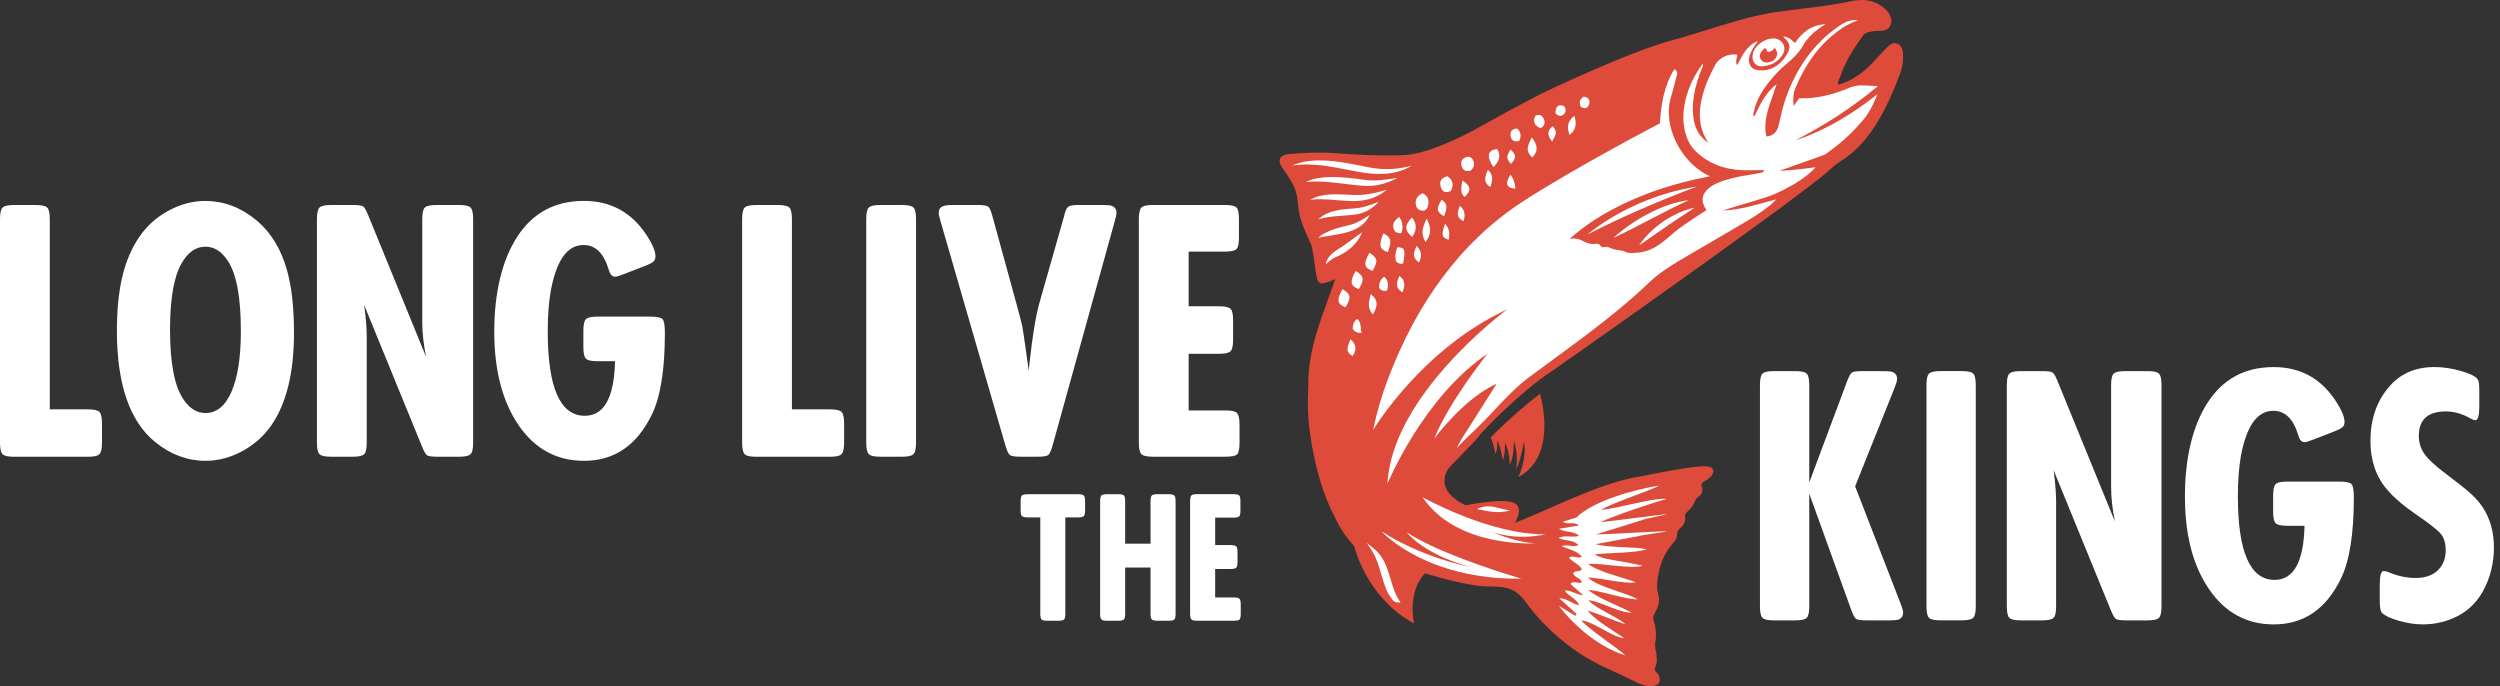
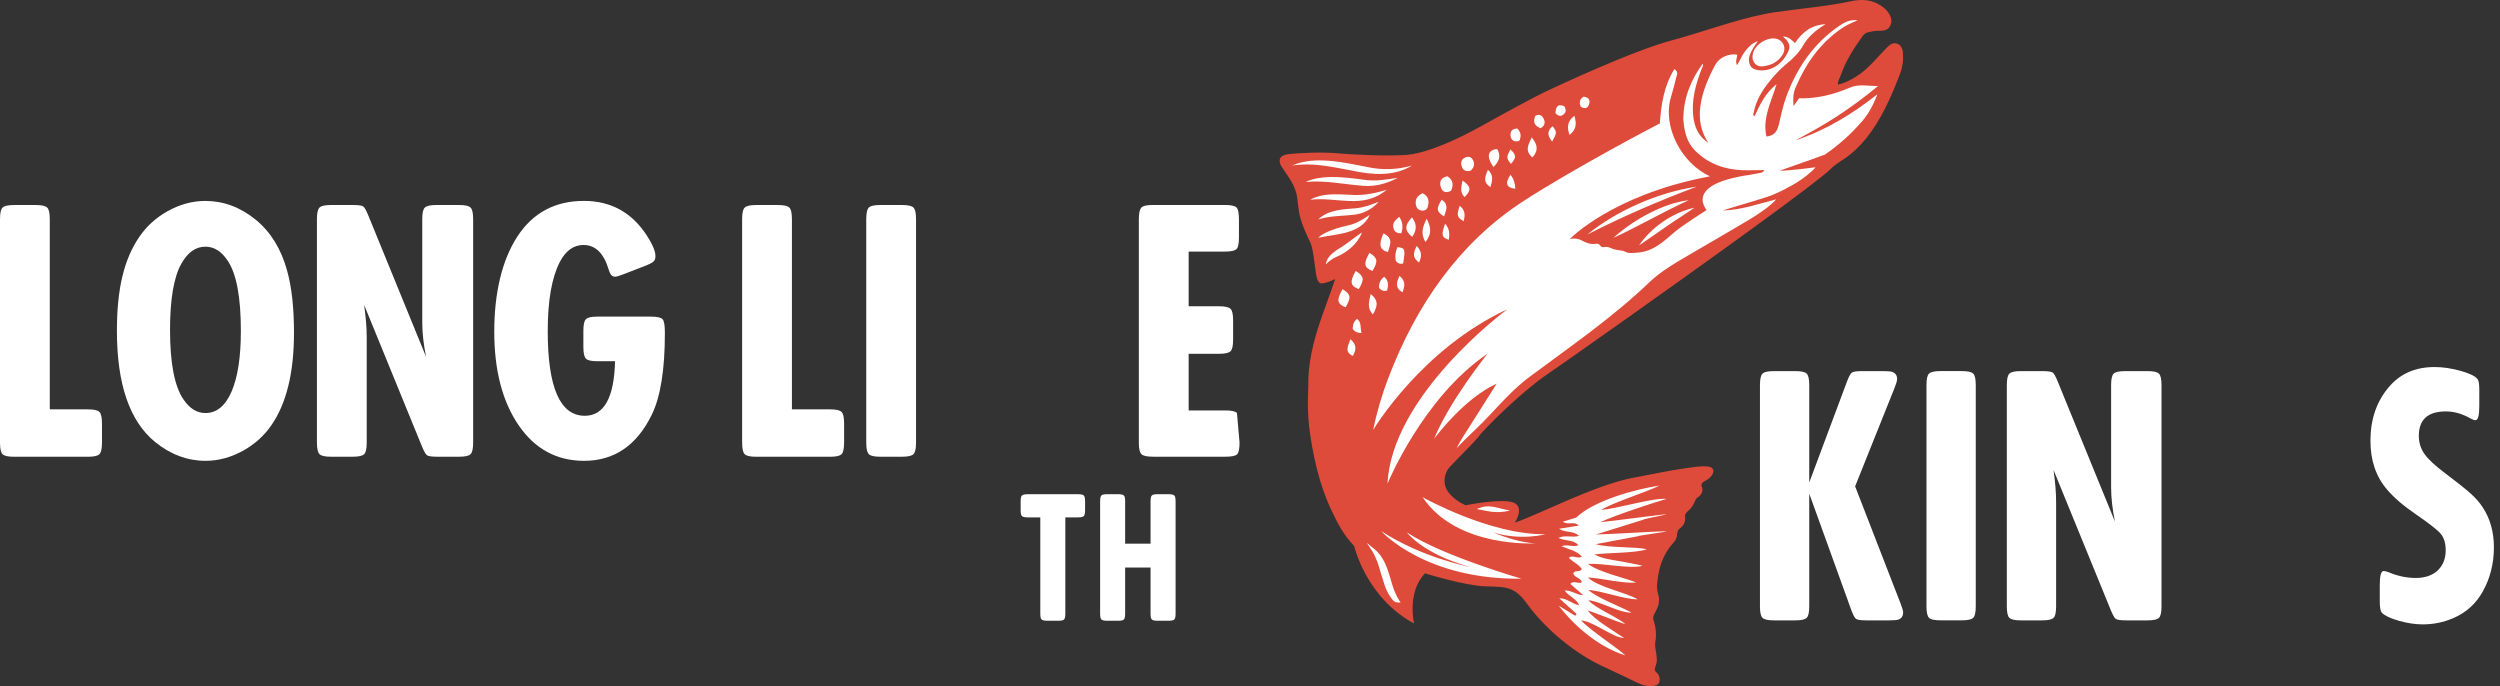
<svg xmlns="http://www.w3.org/2000/svg" version="1.1" viewBox="0 0 317 87" height="87px" width="317px">
  <rect x="0" y="0" width="317" height="87" fill="#333333" stroke="none" />
  <title>lltk-wide-logo</title>
  <g fill-rule="evenodd" fill="none" stroke-width="1" stroke="none" id="Page-1">
    <g fill-rule="nonzero" transform="translate(-137, -20)" id="lltk-2024-desktop">
      <g transform="translate(-465, -389)" id="header">
        <g transform="translate(602, 409)" id="lltk-wide-logo">
          <path fill="#FFFFFF" id="Path" d="M235.995,1.705 C235.995,1.705 226.531,3 222.647,3.647 C218.764,4.294 212.09,6.062 212.09,6.062 C212.09,6.062 199.222,11.448 195.196,13.352 C191.17,15.255 185.692,18.592 181.607,19.539 C177.522,20.485 173.388,20.179 170.103,19.883 C166.815,19.587 164.24,19.413 163.857,20.346 C163.474,21.279 163.328,21.787 164.125,22.629 C164.922,23.471 165.917,29.101 166.467,30.691 C167.013,32.285 167.215,34.776 168.51,34.776 C169.804,34.776 170.681,34.442 169.72,37.073 C168.76,39.707 167.365,44.339 167.514,50.964 C167.664,57.59 171.45,62.667 171.871,65.979 C172.295,69.292 173.451,71.084 174.561,73.676 C175.671,76.269 178.166,78.259 178.103,75.983 C178.041,73.708 178.81,71.401 180.842,71.954 C182.874,72.507 184.346,73.37 188.194,73.645 C192.043,73.92 192.596,74.077 194.566,76.631 C196.535,79.185 203.272,84.077 204.841,84.505 C206.411,84.937 208.996,85.243 208.996,80.998 C208.996,76.753 209.212,72.876 209.765,70.6 C210.319,68.325 211.213,68.909 212.288,66.139 C213.363,63.369 213.704,61.929 213.704,61.574 C213.704,61.219 214.442,59.239 210.597,60.488 C206.752,61.737 201.891,62.754 199.368,64.076 C196.845,65.398 193.584,66.72 192.568,66.536 C191.552,66.352 191.152,66.379 191.615,64.935 C192.078,63.491 189.137,63.676 187.269,64.107 C185.4,64.539 185.553,65.182 183.74,63.369 C181.924,61.553 182.387,59.799 184.631,57.492 C186.876,55.185 193.842,48.723 195.836,46.969 C197.83,45.216 204.076,41.555 207.615,38.663 C211.154,35.772 217.198,30.82 220.935,29.004 C224.672,27.187 229.335,22.389 232.411,20.203 C235.487,18.018 237.241,15.805 238.257,13.341 C239.273,10.878 240.965,9.834 238.873,10.018 C236.782,10.203 235.734,10.265 234.381,10.756 C233.027,11.247 230.842,12.757 231.489,10.756 C232.136,8.755 236.072,3.421 236.288,2.565 C236.503,1.709 236.002,1.702 236.002,1.702 L235.995,1.705 Z" />
-           <path fill="#DF4B3A" id="Path" d="M195.283,49.938 C193.849,50.982 191.319,53.146 189.019,55.467 C189.416,56.233 189.611,57.555 189.611,57.555 C189.948,56.897 189.844,55.766 189.844,55.766 C190.268,56.636 190.564,58.345 190.564,58.345 C190.912,57.464 190.815,56.132 190.815,56.132 C191.451,57.332 191.448,58.947 191.448,58.947 C192.022,57.791 191.946,55.905 191.946,55.905 C192.568,57.555 192.273,59.413 192.248,59.559 C192.836,58.286 193.243,55.972 193.243,55.972 C193.63,58.202 192.589,60.363 192.53,60.488 C197.012,58.105 195.801,51.897 195.283,49.941 L195.283,49.938 Z" />
-           <path fill="#DF4B3A" id="Path" d="M224.881,7.642 C225.428,7.245 225.49,6.667 225.048,6.062 C224.801,6.375 224.739,6.417 224.321,6.584 C223.952,6.608 224.036,6.201 223.827,6.079 C223.152,6.566 222.964,7.154 223.333,7.617 C223.653,8.017 224.345,8.028 224.881,7.642 L224.881,7.642 Z" />
          <path fill="#DF4B3A" id="Shape" d="M241.309,6.897 C241.267,6.358 241.173,5.769 240.571,5.54 C240.004,5.334 239.583,5.696 239.214,6.079 C237.986,7.314 236.921,8.727 235.418,9.677 C234.694,10.133 233.942,10.537 233.069,10.721 C232.954,10.408 233.288,9.889 233.375,9.635 C234.002,7.784 235.035,6.156 236.18,4.583 C236.371,4.311 236.611,4.141 236.918,4.078 C237.224,4.023 237.527,3.943 237.833,3.915 C238.706,3.866 239.416,4.03 239.771,3.055 C240.011,2.366 239.531,1.437 238.616,0.79 C237.38,-0.083 236.037,-0.139 234.617,0.174 C231.729,0.797 228.448,1.068 224.986,1.559 C224.944,1.559 224.902,1.58 224.843,1.587 C224.787,1.594 224.714,1.601 224.658,1.615 C224.502,1.629 224.345,1.656 224.196,1.691 C223.997,1.726 223.813,1.768 223.622,1.813 C220.497,2.38 215.117,4.298 212.024,5.108 C210.127,5.613 207.688,6.514 205.102,7.579 C202.009,8.849 198.94,10.227 195.909,11.647 C194.865,12.144 190.968,14.225 188,15.892 C185.031,17.566 180.866,19.528 178.082,19.661 C175.305,19.803 171.318,19.598 169.515,19.434 C167.493,19.257 164.859,19.393 163.453,19.535 C162.149,19.664 162.075,20.388 162.465,21.056 C162.855,21.717 163.694,22.73 164.111,23.753 C164.529,24.769 164.466,25.072 164.678,26.627 C164.884,28.175 165.729,29.856 166.161,30.778 C166.599,31.707 166.742,34.526 167.006,35.33 C167.26,36.141 167.654,35.946 168.134,35.834 C168.59,35.726 169.219,35.424 169.299,35.385 C169.272,35.493 168.951,36.415 167.709,39.878 C166.376,43.584 165.844,46.329 165.893,49.029 C165.886,49.057 165.886,49.092 165.886,49.123 C165.872,49.607 165.851,50.094 165.844,50.599 C165.837,50.641 165.837,50.7 165.837,50.742 L165.837,50.79 C165.823,52.182 165.914,53.699 166.15,55.241 C166.752,59.267 167.747,62.694 169.251,65.569 C169.995,67.124 170.771,68.231 171.641,69.16 C171.662,69.188 171.683,69.215 171.711,69.243 C171.711,69.243 173.214,75.789 179.3,79.053 C179.3,79.053 178.371,75.086 180.699,72.699 C180.699,72.699 185.738,74.275 188.379,74.351 C191.02,74.407 192.092,74.386 193.675,76.624 C194.848,78.277 198.581,82.543 204.01,84.85 C204.031,84.864 204.052,84.878 204.079,84.892 C205.054,85.334 206.414,85.977 207.677,86.597 C208.941,87.22 210.134,87.042 210.36,86.597 C210.395,86.527 210.402,86.454 210.416,86.377 C210.444,86.377 210.465,86.384 210.492,86.384 C210.479,86.377 210.472,86.364 210.465,86.364 C210.458,86.364 210.437,86.35 210.43,86.343 C210.499,85.946 210.353,85.518 210.047,85.271 C209.678,84.972 209.863,84.718 209.998,84.255 C210.134,83.792 210.082,83.646 210.047,83.113 C210.012,82.581 209.776,82.083 209.911,81.29 C210.047,80.493 209.974,79.585 209.727,78.854 C209.48,78.124 209.727,78.002 210.096,77.215 C210.472,76.436 210.395,75.74 210.211,75.169 C210.026,74.595 210.11,73.516 210.409,72.222 C210.708,70.931 211.338,69.901 211.707,69.396 C212.083,68.885 212.615,68.523 212.65,67.813 C212.692,67.11 212.949,67.096 213.259,66.783 C213.572,66.477 213.743,65.983 213.669,65.59 C213.593,65.207 213.826,64.988 214.125,64.723 C214.425,64.462 214.713,64.041 214.919,63.543 C215.131,63.046 215.183,63.195 215.528,62.861 C215.876,62.527 215.945,62.089 215.789,61.72 C215.625,61.344 215.91,61.125 216.307,60.923 C216.704,60.725 217.535,59.994 217.167,59.441 C216.798,58.881 214.943,59.194 213.255,59.441 C211.735,59.66 208.725,60.272 207.448,60.513 C207.427,60.513 207.413,60.513 207.392,60.52 C207.364,60.527 207.329,60.533 207.298,60.54 C207.222,60.554 207.148,60.568 207.1,60.575 C202.179,61.518 195.303,65.162 192.085,66.275 C192.168,66.132 193.299,64.358 191.963,63.749 C190.557,63.115 185.828,64.069 185.828,64.069 C184.962,63.672 184.189,63.112 183.657,62.416 C182.912,61.435 183.034,60.046 183.883,59.152 C185.233,57.718 186.653,56.368 187.467,55.397 C187.467,55.397 187.469,55.393 187.474,55.383 C187.603,55.234 187.714,55.084 187.801,54.959 C188.08,54.66 188.368,54.35 188.661,54.051 C188.682,54.03 188.695,54.023 188.716,53.995 C191.166,51.476 194.176,48.862 195.822,47.721 C198.752,45.706 212.476,36.043 222.244,28.938 C224.843,27.048 227.157,25.346 228.911,24.01 C230.557,22.761 231.715,21.839 232.168,21.39 C232.523,21.035 232.919,20.743 233.333,20.482 C233.845,20.169 234.336,19.814 234.781,19.438 C235.463,18.864 236.086,18.209 236.664,17.5 C238.48,15.248 239.757,12.402 240.888,9.465 C241.201,8.64 241.372,7.777 241.292,6.897 L241.309,6.897 Z M197.701,67.044 C198.505,66.908 199.319,66.79 200.172,66.647 C199.632,66.038 198.874,66.626 198.164,66.157 C198.804,65.958 199.33,65.788 199.869,65.624 C202.169,63.411 207.556,61.995 210.416,61.57 C208.906,62.357 204.654,63.658 203.032,64.647 C204.942,64.546 209.532,63.098 211.321,63.262 C209.438,63.794 204.723,65.374 202.91,66.216 C204.74,66.038 209.501,65.381 211.321,65.196 C211.328,65.266 208.398,65.812 208.405,65.875 L208.405,65.889 C206.494,66.484 204.57,67.082 202.364,67.771 C204.309,67.743 209.636,67.382 211.321,67.361 C211.335,67.462 207.681,67.9 207.702,67.994 C206.011,68.307 204.33,68.627 202.336,69.003 C204.02,69.494 207.402,69.299 208.808,69.647 C207.361,70.151 203.905,70.068 202.179,70.301 C202.983,70.733 203.655,70.854 204.33,70.976 C205.026,71.098 207.583,71.529 208.272,71.749 C206.668,72.166 203.209,71.387 201.355,71.502 C202.747,72.573 206.056,73.273 207.448,73.847 C206.063,74.073 202.917,73.276 201.355,73.224 C202.503,74.404 206.219,75.141 207.653,75.987 C206.146,76.057 202.83,74.835 201.417,74.814 C202.545,75.844 205.541,76.93 206.87,77.675 C205.471,77.776 202.781,76.189 201.403,76.112 C202.392,77.205 205.175,78.27 206.098,79.157 C205.033,78.816 202.395,77.751 201.337,77.41 C202.082,78.552 204.883,80.17 205.92,80.886 C204.657,80.949 202.075,78.788 200.492,78.666 C201.414,79.766 205.342,82.334 206.098,83.11 C202.259,81.906 199.131,78.76 197.645,76.801 C198.341,77.233 199.044,77.654 199.747,78.085 C199.81,78.009 199.862,77.922 199.918,77.845 C199.236,77.236 198.56,76.617 197.711,75.858 C198.769,75.865 199.336,76.589 200.245,76.746 C199.855,75.865 198.933,75.639 198.393,74.88 C199.239,74.818 199.799,75.413 200.756,75.468 C200.123,74.915 199.636,74.48 199.124,74.042 C199.58,73.509 200.133,74.125 200.586,73.823 C200.429,73.241 199.643,73.262 199.479,72.695 C199.712,72.239 200.339,72.619 200.572,72.156 C200.182,71.533 199.437,71.275 198.926,70.722 C199.472,70.312 199.97,70.914 200.586,70.593 C199.945,69.835 199.002,69.685 197.986,69.257 C198.825,68.958 199.507,69.449 200.144,69.121 C199.462,68.377 198.477,68.652 197.611,68.206 C198.477,67.789 199.323,68.22 200.217,67.945 C199.465,67.242 198.477,67.59 197.698,67.051 L197.701,67.044 Z M225.017,4.875 C226.033,4.983 226.565,5.989 226.075,6.869 C225.782,7.374 225.351,7.784 224.832,8.049 C224.547,8.184 224.237,8.289 223.917,8.348 C223.656,8.404 223.378,8.449 223.113,8.397 C222.852,8.341 222.616,8.198 222.459,7.986 C222.226,7.687 222.167,7.269 222.247,6.907 C222.268,6.765 222.303,6.636 222.355,6.518 C222.71,5.568 224.022,4.771 225.017,4.879 L225.017,4.875 Z M200.805,12.256 C201.529,12.339 201.657,12.781 201.48,13.272 C201.289,13.797 200.864,13.804 200.436,13.526 C200.224,13.021 200.266,12.59 200.805,12.256 Z M199.632,14.678 C199.952,15.756 199.845,16.459 199.006,17.113 C198.721,16.177 198.658,15.433 199.632,14.678 Z M198.341,13.463 C198.62,13.888 198.574,14.243 198.24,14.528 C197.92,14.789 197.586,14.726 197.231,14.357 C197.259,13.526 197.53,13.136 198.338,13.463 L198.341,13.463 Z M196.88,16.003 C197.433,16.755 197.433,16.842 196.81,17.949 C196.201,17.19 196.142,16.598 196.88,16.003 Z M194.677,14.691 C195.14,14.444 195.481,14.584 195.693,14.97 C195.954,15.433 195.954,15.885 195.359,16.261 C194.548,15.948 194.35,15.422 194.677,14.691 L194.677,14.691 Z M194.225,17.423 C194.928,18.303 195.14,19.041 194.308,19.963 C193.299,19.104 193.804,18.338 194.225,17.423 Z M191.872,16.417 C192.008,16.341 192.179,16.296 192.377,16.289 C192.846,16.729 192.934,17.257 192.641,17.872 C192.422,17.935 192.224,17.935 192.074,17.907 C191.775,17.837 191.591,17.607 191.542,17.246 C191.486,16.849 191.605,16.557 191.876,16.414 L191.872,16.417 Z M191.528,18.951 C192.293,19.681 192.293,19.967 191.591,20.788 C190.996,20.078 190.996,19.887 191.528,18.951 Z M191.528,22.159 C191.952,22.677 192.116,23.279 192.144,23.934 C191.003,23.812 190.801,23.259 191.528,22.159 Z M189.844,18.895 C190.334,19.754 190.122,20.437 189.374,21.188 C188.431,19.838 188.643,19.01 189.844,18.895 Z M188.671,21.533 C189.43,22.201 189.224,22.945 188.991,23.718 C188.205,23.227 188.132,22.688 188.671,21.533 Z M185.797,19.967 C186.173,19.803 186.493,19.866 186.712,20.193 C187.06,20.732 186.945,21.216 186.472,21.641 C185.877,21.804 185.484,21.606 185.324,21.014 C185.195,20.558 185.338,20.169 185.8,19.963 L185.797,19.967 Z M185.713,24.991 C185.087,24.403 185.289,23.714 185.449,22.883 C186.548,23.676 186.576,24.104 185.713,24.991 Z M185.094,26.098 C185.846,26.693 185.762,27.34 185.598,28.05 C184.732,27.56 184.683,27.299 185.094,26.098 Z M183.542,22.35 C184.301,22.876 184.321,23.499 183.98,24.209 C183.319,24.522 182.853,24.344 182.682,23.676 C182.498,23.043 182.689,22.528 183.542,22.35 Z M182.801,25.333 C183.758,25.928 183.354,26.669 183.114,27.441 C182.133,26.846 182.084,26.47 182.801,25.333 Z M183.702,30.406 C182.801,30.1 182.731,29.811 183.239,28.37 C183.806,28.986 183.827,29.661 183.702,30.406 Z M180.389,24.494 C181.155,24.891 181.256,25.51 181.037,26.199 C180.974,26.54 180.696,26.731 180.327,26.704 C179.881,26.69 179.603,26.376 179.533,25.966 C179.405,25.249 179.759,24.779 180.393,24.497 L180.389,24.494 Z M180.744,30.691 C180.135,29.613 180.348,28.823 180.908,27.737 C181.503,28.903 181.534,29.696 180.744,30.691 Z M179.638,31.189 C180.285,31.871 180.313,32.445 179.937,33.284 C179.071,32.689 179.185,32.069 179.638,31.189 Z M179.067,30.037 C178.096,29.251 178.065,28.583 179.039,27.566 C179.721,28.461 179.627,29.226 179.067,30.037 Z M163.857,20.993 C165.044,20.447 166.397,20.311 167.699,20.346 C169.574,20.388 171.603,20.83 173.44,21.192 C175.309,21.588 177.181,21.519 179.043,20.993 C176.736,22.413 173.952,22.18 171.412,21.627 C168.899,21.164 166.422,20.576 163.857,20.993 L163.857,20.993 Z M177.912,33.416 C177.494,33.51 177.237,33.388 177.011,33.11 C176.861,32.501 176.934,31.916 177.195,31.342 C178.159,31.419 178.232,31.613 177.912,33.416 L177.912,33.416 Z M177.832,37.073 C176.802,36.426 177.129,35.754 177.442,34.985 C178.18,35.539 178.194,36.165 177.832,37.073 Z M176.676,28.847 C176.541,28.245 176.955,27.883 177.421,27.49 C177.905,28.193 177.905,28.833 177.699,29.571 C177.066,29.606 176.763,29.331 176.676,28.847 L176.676,28.847 Z M168.499,22.451 C169.947,22.396 171.509,22.601 172.936,22.792 C174.39,23.018 175.775,22.771 177.237,22.545 C175.932,23.255 174.369,23.694 172.856,23.561 C170.413,23.384 168.029,22.831 165.573,23.078 C166.474,22.629 167.504,22.49 168.499,22.451 L168.499,22.451 Z M175.987,31.968 C174.93,31.662 174.787,31.074 175.413,29.592 C176.739,30.208 176.245,31.081 175.987,31.968 Z M175.894,36.826 C175.417,36.99 175.135,36.798 174.87,36.52 C174.822,35.939 175.02,35.483 175.511,35.086 C176.12,35.619 176.029,36.228 175.894,36.826 Z M166.14,25.333 C167.608,24.473 169.456,24.623 171.074,24.692 C172.734,24.842 174.248,24.55 175.838,24.059 C172.821,26.585 169.564,24.925 166.14,25.329 L166.14,25.333 Z M174.815,25.587 C174.133,26.39 173.155,26.951 172.111,27.163 C170.542,27.417 168.69,27.312 167.163,27.824 C168.405,26.582 170.357,26.533 171.996,26.404 C172.977,26.289 173.865,25.966 174.815,25.587 L174.815,25.587 Z M168.123,33.517 C168.231,32.41 169.414,31.756 170.239,31.238 C171.078,30.698 171.829,30.023 172.703,29.477 C172.121,30.973 170.757,32.055 169.31,32.636 C168.885,32.849 168.51,33.12 168.123,33.517 L168.123,33.517 Z M170.239,36.663 C171.29,37.324 171.352,37.713 170.622,38.963 C169.543,38.545 169.449,38.047 170.239,36.663 Z M171.53,45.136 C170.444,44.575 170.942,43.886 171.231,43.013 C172.062,43.723 171.989,44.363 171.53,45.136 Z M171.523,41.708 C171.523,41.217 171.638,40.786 172.076,40.431 C172.699,40.922 172.431,41.604 172.65,42.206 C172.041,42.247 171.763,42.014 171.523,41.708 Z M172.295,36.663 C171.217,36.245 171.116,35.74 171.906,34.355 C172.964,35.024 173.026,35.413 172.295,36.663 Z M167.135,30.152 C167.605,29.71 168.193,29.449 168.76,29.223 C169.592,28.875 170.521,28.683 171.366,28.471 C172.212,28.21 172.922,27.754 173.687,27.243 C172.546,29.741 169.449,29.637 167.135,30.152 L167.135,30.152 Z M173.646,32.055 C174.703,32.723 174.759,33.113 174.035,34.355 C172.95,33.945 172.856,33.44 173.646,32.055 Z M174.077,39.878 C173.284,38.977 173.614,38.225 173.806,37.278 C174.877,38.159 174.644,38.896 174.077,39.878 Z M177.23,76.387 L177.209,76.387 C176.812,76.373 176.635,76.133 176.499,75.949 C176.478,75.914 176.45,75.879 176.422,75.841 C175.848,75.124 175.577,74.251 175.344,73.478 C175.267,73.252 175.194,73.015 175.124,72.768 C174.839,71.78 174.55,70.753 173.976,69.852 L173.308,68.836 L174.251,69.602 C175.5,70.625 175.911,72.044 176.325,73.412 C176.586,74.334 176.864,75.288 177.404,76.095 L177.595,76.408 L177.233,76.387 L177.23,76.387 Z M175.156,67.357 C180.226,70.659 186.044,71.815 186.399,71.895 C180.563,70.27 178.507,67.67 178.385,67.507 C182.843,70.468 192.923,73.377 192.923,73.377 C180.876,73.527 175.319,67.549 175.156,67.357 Z M187.672,64.382 C188.581,64.048 189.447,64.26 190.286,64.476 C190.463,64.518 190.655,64.56 190.846,64.605 L191.479,64.747 L190.846,64.862 C190.449,64.932 190.06,64.949 189.666,64.932 C188.998,64.904 188.354,64.761 187.7,64.633 L187.258,64.549 L187.669,64.386 L187.672,64.382 Z M195.992,67.733 C195.992,67.733 192.892,68.613 189.297,67.5 C189.788,67.712 192.593,68.843 194.722,68.892 C194.722,68.892 184.742,69.553 180.389,63.049 C180.389,63.049 189.03,67.89 195.992,67.733 L195.992,67.733 Z M238.031,11.974 L238.031,12.002 C237.955,12.221 237.3,13.996 236.215,15.259 C236.173,15.314 236.131,15.374 236.079,15.422 L235.95,15.551 C234.607,17.113 233.083,18.432 231.42,19.591 C230.417,19.974 229.405,20.329 228.382,20.684 C227.557,20.976 226.75,21.265 225.657,21.647 C227.028,21.647 230.216,21.206 230.216,21.206 C229.909,21.567 229.513,21.922 229.095,22.249 C229.095,22.256 229.053,22.291 229.019,22.312 C228.232,22.938 227.345,23.46 226.656,23.794 C226.642,23.815 226.614,23.822 226.593,23.843 C225.769,24.292 224.919,24.689 224.015,24.985 C222.177,25.587 220.295,26.091 218.444,26.69 C220.779,26.627 222.974,25.858 225.222,25.277 C224.484,26.115 223.583,26.683 222.71,27.285 C221.753,27.946 213.83,32.494 212.834,33.113 L212.82,33.113 C211.522,33.907 210.245,34.738 209.135,35.796 C204.445,40.288 199.096,43.953 193.908,47.815 C191.302,49.753 189.371,52.314 187.015,54.524 C186.176,55.317 185.404,56.079 184.694,56.824 C185.035,56.177 185.376,55.561 185.724,55.056 L189.785,48.647 C185.731,50.477 182.167,55.206 181.847,55.644 C183.723,50.975 188.469,45.038 188.612,44.861 C180.442,50.362 175.935,61.323 175.935,61.323 C176.482,50.157 190.686,39.544 191.128,39.217 C180.323,44.241 174.362,54.138 174.112,54.52 C174.575,52.269 175.232,50.063 176.015,47.996 C179.599,38.555 185.115,30.747 193.108,25.541 C199.674,21.289 209.967,15.902 210.472,15.645 C210.628,13.244 210.99,10.895 212.309,8.765 C212.897,9.141 212.615,9.496 212.556,9.789 C212.358,10.613 212.138,11.427 211.902,12.224 C210.701,16.108 213.315,20.784 216.836,22.361 C216.822,22.361 216.815,22.368 216.808,22.368 L216.794,22.368 C216.739,22.368 216.631,22.375 216.509,22.423 L216.502,22.423 C204.34,24.772 199.034,30.326 199.034,30.326 C199.778,30.114 200.353,30.368 200.68,30.545 C201.007,30.723 201.609,31.029 202.298,30.914 C202.987,30.799 202.886,31.439 203.342,31.339 C203.797,31.238 204.003,31.359 204.358,31.502 C204.713,31.652 205.082,31.707 205.708,31.794 C206.327,31.878 205.934,32.233 207.9,32.007 C209.873,31.773 211.188,30.375 212.379,29.393 C213.572,28.412 216.391,26.637 216.391,26.637 C216.119,26.276 215.973,25.907 215.9,25.538 L215.9,25.524 C215.681,23.293 219.599,22.584 220.897,22.323 C221.053,22.302 221.21,22.274 221.367,22.246 C221.401,22.239 221.443,22.239 221.481,22.232 C221.575,22.225 221.645,22.204 221.694,22.197 C222.226,22.103 222.738,22.006 223.263,21.912 C223.413,21.884 223.604,21.849 223.695,21.564 C222.752,21.564 221.864,21.613 220.956,21.578 C218.684,21.501 216.641,20.774 214.978,19.142 C213.878,18.063 213.565,16.664 213.443,15.137 C213.464,12.183 214.564,9.956 215.844,8.153 C215.879,8.146 215.907,8.125 215.938,8.118 C215.966,8.404 215.81,8.623 215.726,8.842 C215.002,10.745 214.477,12.67 214.703,14.733 C214.853,16.125 215.385,17.319 216.634,18.119 C215.632,16.678 215.385,15.088 215.618,13.397 C215.883,11.539 216.627,9.841 217.508,8.195 C218.005,7.294 219.227,6.74 220.284,6.932 C220.271,7.342 219.999,7.77 220.257,8.268 C220.632,7.68 220.852,7.04 221.273,6.514 C221.69,5.982 222.125,5.477 222.905,5.216 C222.679,5.543 222.515,5.756 222.365,5.996 C221.927,6.74 221.485,7.523 221.969,8.365 C222.188,8.762 222.72,8.891 223.141,8.919 C224.801,9.054 226.207,7.875 226.805,6.392 C227.112,5.648 226.642,5.15 226.075,4.611 C226.799,4.673 227.174,5.042 227.602,5.463 C228.476,4.165 229.575,3.184 231.479,3.062 C230.243,3.828 229.287,4.639 228.667,5.71 C228.107,6.712 227.317,7.45 226.468,8.153 C225.737,8.762 225.069,9.458 224.474,10.196 C223.486,11.403 222.665,12.701 222.372,14.27 C222.351,14.42 222.202,14.598 222.473,14.74 C223.162,13.286 223.823,11.807 225.271,10.672 C224.575,12.966 223.461,14.973 223.98,17.308 C224.86,17.225 225.33,16.762 225.542,15.847 C225.828,14.618 226.082,13.369 226.531,12.183 C227.881,8.539 230.003,5.474 233.246,3.261 C233.873,2.836 234.551,2.45 235.56,2.572 C234.75,2.906 234.141,3.181 233.567,3.574 C230.797,5.442 228.987,8.052 227.689,11.076 C227.369,11.828 227.334,12.544 227.428,13.439 C227.707,13.049 227.919,12.764 228.124,12.464 C230.404,12.527 232.533,11.974 234.59,11.1 C235.703,10.624 236.827,10.909 238.125,10.916 C236.371,12.377 234.704,13.585 232.979,14.719 C231.273,15.84 229.478,16.828 227.675,17.792 C231.51,16.515 234.903,14.448 238.052,11.949 L238.031,11.974 Z M214.86,26.342 C213.68,27.159 212.497,27.883 211.331,28.697 C210.151,29.501 209.024,30.322 207.83,31.119 C209.358,28.84 212.177,26.895 214.86,26.342 L214.86,26.342 Z M204.573,30.166 C206.995,27.96 210.854,25.757 214.129,25.388 C210.927,26.843 207.775,28.69 204.573,30.166 Z M201.271,29.741 C205.075,26.648 210.294,24.396 215.141,23.666 C210.399,25.454 205.784,27.434 201.271,29.741 L201.271,29.741 Z" />
          <path fill="#FFFFFF" id="Path" d="M229.412,61.181 L234.183,48.421 C234.43,47.756 234.642,47.363 234.819,47.241 C234.997,47.119 235.442,47.056 236.152,47.056 L238.769,47.056 C239.385,47.056 239.795,47.095 239.997,47.171 C240.366,47.342 240.554,47.634 240.554,48.052 C240.554,48.267 240.446,48.647 240.23,49.186 L235.23,61.668 L240.996,76.533 C241.212,77.09 241.319,77.466 241.319,77.668 C241.319,78.085 241.135,78.378 240.763,78.548 C240.561,78.625 240.154,78.663 239.534,78.663 L236.684,78.663 C235.975,78.663 235.529,78.6 235.352,78.478 C235.174,78.357 234.962,77.953 234.715,77.274 L229.412,62.593 L229.412,76.881 C229.412,77.654 229.304,78.141 229.088,78.339 C228.886,78.555 228.403,78.663 227.63,78.663 L224.944,78.663 C224.171,78.663 223.684,78.555 223.486,78.339 C223.27,78.137 223.162,77.654 223.162,76.881 L223.162,48.838 C223.162,48.066 223.27,47.578 223.486,47.38 C223.688,47.164 224.171,47.056 224.944,47.056 L227.63,47.056 C228.403,47.056 228.89,47.164 229.088,47.38 C229.304,47.582 229.412,48.066 229.412,48.838 L229.412,61.181 Z" />
          <path fill="#FFFFFF" id="Path" d="M246.059,47.053 L248.745,47.053 C249.518,47.053 250.005,47.161 250.203,47.377 C250.419,47.578 250.527,48.062 250.527,48.835 L250.527,76.878 C250.527,77.65 250.419,78.137 250.203,78.336 C250.001,78.552 249.518,78.659 248.745,78.659 L246.059,78.659 C245.286,78.659 244.799,78.552 244.601,78.336 C244.385,78.134 244.277,77.65 244.277,76.878 L244.277,48.835 C244.277,48.062 244.385,47.575 244.601,47.377 C244.803,47.161 245.286,47.053 246.059,47.053 L246.059,47.053 Z" />
          <path fill="#FFFFFF" id="Path" d="M268.176,66.136 C267.852,64.56 267.689,63.108 267.689,61.783 L267.689,48.838 C267.689,48.066 267.797,47.578 268.012,47.38 C268.214,47.164 268.708,47.056 269.495,47.056 L272.296,47.056 C273.069,47.056 273.556,47.164 273.754,47.38 C273.97,47.582 274.078,48.066 274.078,48.838 L274.078,76.881 C274.078,77.654 273.97,78.141 273.754,78.339 C273.552,78.555 273.069,78.663 272.296,78.663 L269.634,78.663 C268.924,78.663 268.479,78.604 268.301,78.489 C268.124,78.374 267.905,77.991 267.64,77.344 L260.392,59.604 C260.608,61.163 260.715,62.513 260.715,63.658 L260.715,76.881 C260.715,77.654 260.608,78.141 260.392,78.339 C260.19,78.555 259.706,78.663 258.934,78.663 L256.247,78.663 C255.475,78.663 254.988,78.555 254.789,78.339 C254.574,78.137 254.466,77.654 254.466,76.881 L254.466,48.838 C254.466,48.066 254.574,47.578 254.789,47.38 C254.991,47.164 255.475,47.056 256.247,47.056 L258.934,47.056 C259.644,47.056 260.089,47.116 260.267,47.23 C260.444,47.345 260.663,47.735 260.928,48.4 L268.176,66.139 L268.176,66.136 Z" />
-           <path fill="#FFFFFF" id="Path" d="M292.214,66.668 L290.015,66.668 C289.242,66.668 288.755,66.56 288.557,66.345 C288.341,66.143 288.233,65.649 288.233,64.862 L288.233,62.847 C288.233,62.075 288.341,61.588 288.557,61.389 C288.759,61.174 289.242,61.066 290.015,61.066 L296.637,61.066 C297.472,61.066 297.983,61.174 298.178,61.389 C298.37,61.605 298.467,62.176 298.467,63.102 C298.467,67.719 297.917,71.147 296.821,73.384 C294.939,77.243 292.106,79.174 288.324,79.174 C284.882,79.174 282.14,77.685 280.105,74.706 C278.065,71.728 277.049,67.813 277.049,62.966 C277.049,58.119 278.006,54.026 279.92,51.062 C281.865,48.052 284.66,46.545 288.303,46.545 C291.699,46.545 294.34,48.003 296.223,50.922 C296.933,52.019 297.287,52.875 297.287,53.494 C297.287,53.786 297.204,54.012 297.033,54.166 C296.863,54.319 296.501,54.507 295.944,54.722 L293.373,55.718 C292.802,55.951 292.416,56.065 292.214,56.065 C291.842,56.065 291.581,55.78 291.428,55.209 C290.808,53.125 289.754,52.085 288.254,52.085 C287.019,52.085 286.031,52.788 285.289,54.193 C284.27,56.152 283.762,59.058 283.762,62.9 C283.762,69.984 285.314,73.53 288.418,73.53 C290.84,73.53 292.106,71.244 292.214,66.675 L292.214,66.668 Z" />
          <path fill="#FFFFFF" id="Path" d="M314.373,49.461 L314.373,51.5 C314.373,52.69 314.209,53.282 313.886,53.282 C313.733,53.282 313.513,53.205 313.239,53.049 C312.205,52.46 311.168,52.168 310.135,52.168 C307.848,52.168 306.707,53.202 306.707,55.272 C306.707,56.121 306.947,56.887 307.424,57.565 C307.901,58.244 308.781,59.062 310.065,60.018 C311.579,61.16 312.647,62.012 313.273,62.576 C313.9,63.14 314.404,63.714 314.791,64.302 C315.747,65.739 316.228,67.444 316.228,69.421 C316.228,71.397 315.758,73.335 314.815,75.002 C313.952,76.561 312.685,77.696 311.018,78.405 C309.814,78.913 308.548,79.171 307.222,79.171 C306.265,79.171 305.253,79.021 304.188,78.719 C303.123,78.416 302.406,78.082 302.034,77.709 C301.849,77.508 301.755,77.031 301.755,76.272 L301.755,74.188 C301.755,72.998 301.919,72.406 302.243,72.406 C302.396,72.406 302.598,72.452 302.845,72.546 C304.003,73.04 305.162,73.287 306.317,73.287 C307.473,73.287 308.454,72.963 309.119,72.312 C309.783,71.665 310.114,70.823 310.114,69.79 C310.114,68.895 309.908,68.199 309.501,67.705 C309.091,67.211 308.054,66.393 306.387,65.252 C304.765,64.142 303.53,63.084 302.681,62.078 C301.275,60.443 300.572,58.38 300.572,55.895 C300.572,53.132 301.376,50.832 302.98,48.995 C304.4,47.359 306.307,46.541 308.701,46.541 C309.752,46.541 310.855,46.705 312.014,47.029 C313.172,47.352 313.889,47.707 314.168,48.093 C314.307,48.278 314.376,48.734 314.376,49.461 L314.373,49.461 Z" />
          <path fill="#FFFFFF" id="Path" d="M6.312,51.907 L11.132,51.907 C11.911,51.907 12.402,52.015 12.604,52.234 C12.823,52.436 12.931,52.927 12.931,53.706 L12.931,56.093 C12.931,56.89 12.823,57.388 12.604,57.59 C12.402,57.809 11.911,57.917 11.132,57.917 L1.799,57.917 C1.02,57.917 0.529,57.809 0.327,57.59 C0.108,57.388 0,56.887 0,56.093 L0,27.796 C0,27.017 0.108,26.526 0.327,26.324 C0.529,26.105 1.02,25.997 1.799,25.997 L4.513,25.997 C5.293,25.997 5.783,26.105 5.985,26.324 C6.204,26.526 6.312,27.017 6.312,27.796 L6.312,51.907 L6.312,51.907 Z" />
          <path fill="#FFFFFF" id="Shape" d="M26.028,25.479 C28.353,25.479 30.496,26.282 32.459,27.887 C34.345,29.446 35.664,31.596 36.412,34.342 C36.99,36.415 37.278,39.036 37.278,42.199 C37.278,47.283 36.311,51.204 34.38,53.964 C33.492,55.241 32.337,56.288 30.917,57.099 C29.341,57.986 27.72,58.432 26.053,58.432 C23.746,58.432 21.609,57.628 19.643,56.024 C16.431,53.39 14.824,48.695 14.824,41.945 C14.824,39.262 15.057,36.951 15.527,35.01 C15.993,33.068 16.727,31.38 17.726,29.947 C18.613,28.67 19.768,27.622 21.188,26.811 C22.764,25.924 24.376,25.479 26.028,25.479 Z M26.049,31.279 C24.817,31.279 23.794,32.003 22.987,33.454 C22.037,35.152 21.56,37.943 21.56,41.826 C21.56,46.02 22.121,48.953 23.245,50.62 C24.024,51.789 24.96,52.374 26.053,52.374 C27.472,52.374 28.576,51.465 29.362,49.649 C30.148,47.832 30.542,45.271 30.542,41.966 C30.542,37.661 29.981,34.686 28.857,33.033 C28.078,31.864 27.142,31.279 26.049,31.279 L26.049,31.279 Z" />
          <path fill="#FFFFFF" id="Path" d="M54.033,45.264 C53.706,43.674 53.543,42.209 53.543,40.866 L53.543,27.793 C53.543,27.013 53.651,26.523 53.87,26.321 C54.072,26.102 54.573,25.994 55.366,25.994 L58.195,25.994 C58.975,25.994 59.465,26.102 59.667,26.321 C59.886,26.523 59.994,27.013 59.994,27.793 L59.994,56.114 C59.994,56.894 59.886,57.384 59.667,57.586 C59.465,57.805 58.975,57.913 58.195,57.913 L55.505,57.913 C54.788,57.913 54.34,57.854 54.162,57.739 C53.981,57.621 53.762,57.238 53.494,56.58 L46.173,38.667 C46.392,40.243 46.5,41.607 46.5,42.759 L46.5,56.114 C46.5,56.894 46.392,57.384 46.173,57.586 C45.971,57.805 45.48,57.913 44.701,57.913 L41.986,57.913 C41.207,57.913 40.716,57.805 40.515,57.586 C40.295,57.384 40.187,56.894 40.187,56.114 L40.187,27.793 C40.187,27.013 40.295,26.523 40.515,26.321 C40.716,26.102 41.207,25.994 41.986,25.994 L44.701,25.994 C45.417,25.994 45.866,26.053 46.044,26.168 C46.221,26.286 46.444,26.679 46.712,27.347 L54.033,45.261 L54.033,45.264 Z" />
          <path fill="#FFFFFF" id="Path" d="M77.991,45.804 L75.771,45.804 C74.992,45.804 74.501,45.696 74.299,45.477 C74.08,45.275 73.972,44.774 73.972,43.98 L73.972,41.945 C73.972,41.165 74.08,40.675 74.299,40.473 C74.501,40.254 74.992,40.146 75.771,40.146 L82.459,40.146 C83.301,40.146 83.82,40.254 84.015,40.473 C84.21,40.692 84.307,41.27 84.307,42.202 C84.307,46.865 83.754,50.327 82.647,52.586 C80.744,56.483 77.883,58.432 74.063,58.432 C70.586,58.432 67.817,56.928 65.76,53.919 C63.703,50.909 62.673,46.956 62.673,42.06 C62.673,37.164 63.641,33.033 65.572,30.037 C67.538,26.996 70.357,25.475 74.038,25.475 C77.469,25.475 80.135,26.947 82.038,29.894 C82.755,31.001 83.113,31.867 83.113,32.49 C83.113,32.786 83.026,33.012 82.856,33.169 C82.685,33.325 82.317,33.513 81.756,33.729 L79.16,34.735 C78.583,34.968 78.193,35.086 77.991,35.086 C77.615,35.086 77.351,34.797 77.194,34.22 C76.572,32.114 75.503,31.064 73.99,31.064 C72.74,31.064 71.745,31.773 70.997,33.193 C69.967,35.173 69.452,38.103 69.452,41.986 C69.452,49.144 71.018,52.721 74.153,52.721 C76.599,52.721 77.88,50.414 77.988,45.8 L77.991,45.804 Z" />
          <path fill="#FFFFFF" id="Path" d="M100.415,51.907 L105.234,51.907 C106.014,51.907 106.504,52.015 106.706,52.234 C106.925,52.436 107.033,52.927 107.033,53.706 L107.033,56.093 C107.033,56.89 106.925,57.388 106.706,57.59 C106.504,57.809 106.014,57.917 105.234,57.917 L95.901,57.917 C95.122,57.917 94.631,57.809 94.429,57.59 C94.21,57.388 94.102,56.887 94.102,56.093 L94.102,27.796 C94.102,27.017 94.21,26.526 94.429,26.324 C94.631,26.105 95.122,25.997 95.901,25.997 L98.616,25.997 C99.395,25.997 99.886,26.105 100.088,26.324 C100.307,26.526 100.415,27.017 100.415,27.796 L100.415,51.907 L100.415,51.907 Z" />
          <path fill="#FFFFFF" id="Path" d="M111.64,25.994 L114.354,25.994 C115.134,25.994 115.625,26.102 115.826,26.321 C116.046,26.523 116.153,27.013 116.153,27.793 L116.153,56.114 C116.153,56.894 116.046,57.384 115.826,57.586 C115.625,57.805 115.134,57.913 114.354,57.913 L111.64,57.913 C110.861,57.913 110.37,57.805 110.168,57.586 C109.949,57.384 109.841,56.894 109.841,56.114 L109.841,27.793 C109.841,27.013 109.949,26.523 110.168,26.321 C110.37,26.102 110.861,25.994 111.64,25.994 Z" />
-           <path fill="#FFFFFF" id="Path" d="M130.445,47.018 L130.539,46.058 C130.928,42.502 131.356,39.923 131.826,38.315 L134.913,27.462 C134.975,27.243 135.014,27.097 135.031,27.017 C135.156,26.564 135.323,26.279 135.536,26.164 C135.744,26.046 136.193,25.99 136.879,25.99 L139.777,25.99 C140.386,25.99 140.79,26.028 140.992,26.108 C141.382,26.265 141.576,26.561 141.576,26.996 C141.576,27.166 141.5,27.525 141.343,28.071 L133.486,56.417 C133.284,57.134 133.093,57.562 132.912,57.704 C132.731,57.844 132.268,57.913 131.52,57.913 L129.439,57.913 C128.705,57.913 128.246,57.844 128.058,57.704 C127.87,57.565 127.675,57.144 127.473,56.441 L119.264,28.071 C119.108,27.556 119.031,27.198 119.031,26.996 C119.031,26.62 119.16,26.359 119.417,26.213 C119.675,26.063 120.145,25.99 120.834,25.99 L123.896,25.99 C124.644,25.99 125.11,26.06 125.298,26.199 C125.486,26.338 125.674,26.77 125.858,27.486 L128.83,38.315 C129.282,39.951 129.55,40.991 129.637,41.426 C129.724,41.861 129.992,43.726 130.445,47.015 L130.445,47.018 Z" />
-           <path fill="#FFFFFF" id="Path" d="M150.721,31.913 L150.721,38.834 L154.535,38.834 C155.314,38.834 155.812,38.942 156.031,39.161 C156.25,39.363 156.358,39.853 156.358,40.633 L156.358,43.065 C156.358,43.845 156.25,44.335 156.031,44.537 C155.812,44.756 155.314,44.864 154.535,44.864 L150.721,44.864 L150.721,52.043 L155.374,52.043 C156.153,52.043 156.644,52.151 156.845,52.37 C157.065,52.589 157.173,53.08 157.173,53.842 L157.173,56.111 C157.173,56.908 157.072,57.405 156.87,57.607 C156.668,57.809 156.167,57.91 155.374,57.91 L146.204,57.91 C145.425,57.91 144.934,57.802 144.733,57.583 C144.513,57.381 144.405,56.89 144.405,56.111 L144.405,27.789 C144.405,27.027 144.513,26.533 144.733,26.317 C144.934,26.098 145.425,25.99 146.204,25.99 L155.3,25.99 C156.08,25.99 156.578,26.098 156.797,26.317 C156.999,26.536 157.099,27.027 157.099,27.789 L157.099,30.103 C157.099,30.883 156.999,31.373 156.797,31.575 C156.578,31.794 156.08,31.902 155.3,31.902 L150.718,31.902 L150.721,31.913 Z" />
+           <path fill="#FFFFFF" id="Path" d="M150.721,31.913 L150.721,38.834 L154.535,38.834 C155.314,38.834 155.812,38.942 156.031,39.161 C156.25,39.363 156.358,39.853 156.358,40.633 L156.358,43.065 C156.358,43.845 156.25,44.335 156.031,44.537 C155.812,44.756 155.314,44.864 154.535,44.864 L150.721,44.864 L150.721,52.043 L155.374,52.043 C156.153,52.043 156.644,52.151 156.845,52.37 L157.173,56.111 C157.173,56.908 157.072,57.405 156.87,57.607 C156.668,57.809 156.167,57.91 155.374,57.91 L146.204,57.91 C145.425,57.91 144.934,57.802 144.733,57.583 C144.513,57.381 144.405,56.89 144.405,56.111 L144.405,27.789 C144.405,27.027 144.513,26.533 144.733,26.317 C144.934,26.098 145.425,25.99 146.204,25.99 L155.3,25.99 C156.08,25.99 156.578,26.098 156.797,26.317 C156.999,26.536 157.099,27.027 157.099,27.789 L157.099,30.103 C157.099,30.883 156.999,31.373 156.797,31.575 C156.578,31.794 156.08,31.902 155.3,31.902 L150.718,31.902 L150.721,31.913 Z" />
          <path fill="#FFFFFF" id="Path" d="M135.083,65.603 L135.083,77.807 C135.083,78.2 135.028,78.447 134.92,78.548 C134.819,78.659 134.572,78.712 134.178,78.712 L132.814,78.712 C132.421,78.712 132.174,78.656 132.073,78.548 C131.962,78.447 131.91,78.2 131.91,77.807 L131.91,65.603 L130.333,65.603 C129.933,65.603 129.683,65.548 129.582,65.44 C129.47,65.339 129.418,65.092 129.418,64.699 L129.418,63.571 C129.418,63.178 129.474,62.931 129.582,62.83 C129.683,62.719 129.933,62.667 130.333,62.667 L136.684,62.667 C137.077,62.667 137.324,62.722 137.425,62.83 C137.536,62.931 137.589,63.178 137.589,63.571 L137.589,64.699 C137.589,65.092 137.533,65.339 137.425,65.44 C137.324,65.551 137.077,65.603 136.684,65.603 L135.083,65.603 L135.083,65.603 Z" />
          <path fill="#FFFFFF" id="Path" d="M142.669,68.941 L145.891,68.941 L145.891,63.568 C145.891,63.175 145.947,62.928 146.055,62.827 C146.156,62.715 146.403,62.663 146.796,62.663 L148.16,62.663 C148.553,62.663 148.8,62.719 148.901,62.827 C149.013,62.928 149.065,63.175 149.065,63.568 L149.065,77.807 C149.065,78.2 149.009,78.447 148.901,78.548 C148.8,78.659 148.553,78.712 148.16,78.712 L146.796,78.712 C146.403,78.712 146.156,78.656 146.055,78.548 C145.943,78.447 145.891,78.2 145.891,77.807 L145.891,71.964 L142.669,71.964 L142.669,77.807 C142.669,78.2 142.613,78.447 142.505,78.548 C142.405,78.659 142.158,78.712 141.764,78.712 L140.4,78.712 C140.007,78.712 139.76,78.656 139.659,78.548 C139.548,78.447 139.496,78.2 139.496,77.807 L139.496,63.568 C139.496,63.175 139.551,62.928 139.659,62.827 C139.76,62.715 140.007,62.663 140.4,62.663 L141.764,62.663 C142.158,62.663 142.405,62.719 142.505,62.827 C142.617,62.928 142.669,63.175 142.669,63.568 L142.669,68.941 L142.669,68.941 Z" />
-           <path fill="#FFFFFF" id="Path" d="M154.083,65.638 L154.083,69.118 L156,69.118 C156.393,69.118 156.644,69.174 156.752,69.282 C156.863,69.382 156.915,69.629 156.915,70.023 L156.915,71.244 C156.915,71.637 156.859,71.884 156.752,71.985 C156.64,72.097 156.39,72.149 156,72.149 L154.083,72.149 L154.083,75.757 L156.421,75.757 C156.814,75.757 157.061,75.813 157.162,75.921 C157.273,76.032 157.326,76.279 157.326,76.662 L157.326,77.803 C157.326,78.204 157.273,78.454 157.173,78.555 C157.072,78.656 156.821,78.708 156.421,78.708 L151.81,78.708 C151.417,78.708 151.17,78.652 151.069,78.545 C150.958,78.444 150.906,78.197 150.906,77.803 L150.906,63.564 C150.906,63.182 150.961,62.934 151.069,62.823 C151.17,62.712 151.417,62.66 151.81,62.66 L156.383,62.66 C156.776,62.66 157.026,62.715 157.134,62.823 C157.235,62.934 157.287,63.182 157.287,63.564 L157.287,64.73 C157.287,65.123 157.235,65.37 157.134,65.471 C157.023,65.583 156.772,65.635 156.383,65.635 L154.079,65.635 L154.083,65.638 Z" />
        </g>
      </g>
    </g>
  </g>
  <a data-encoded-tag-name="script" data-encoded-tag-value="" data-encoded-attr-xmlns="" />
</svg>